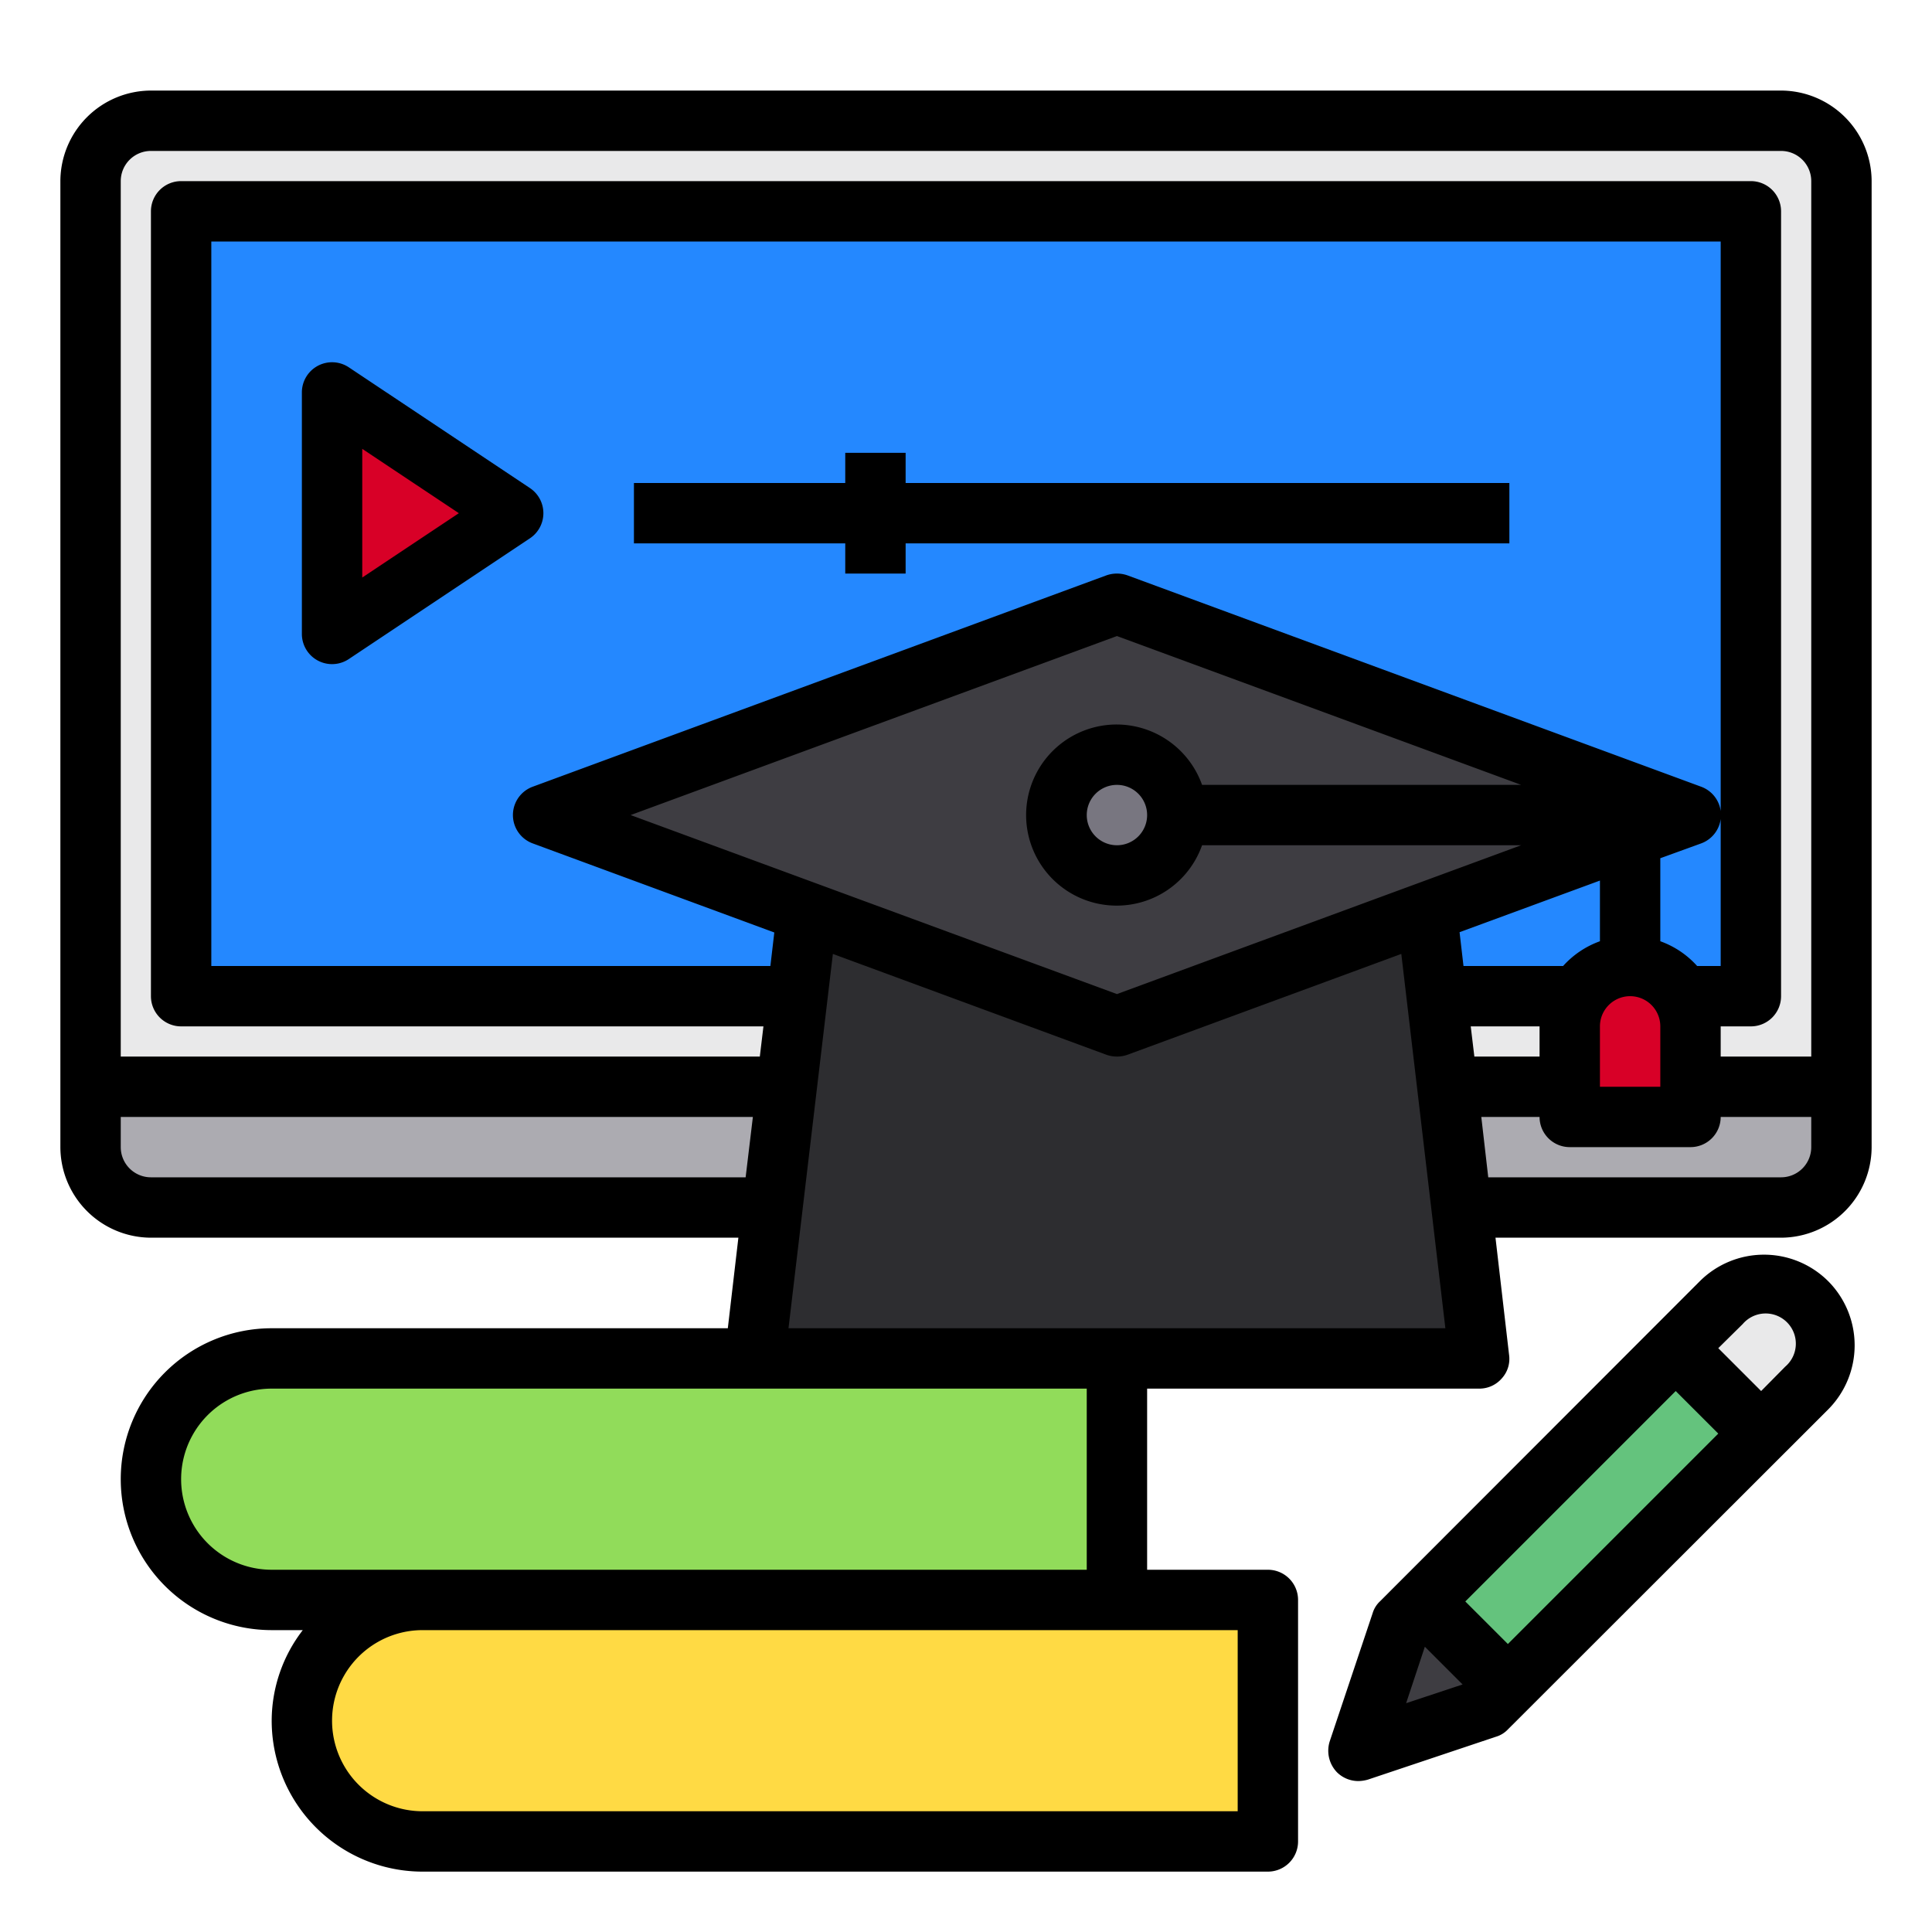
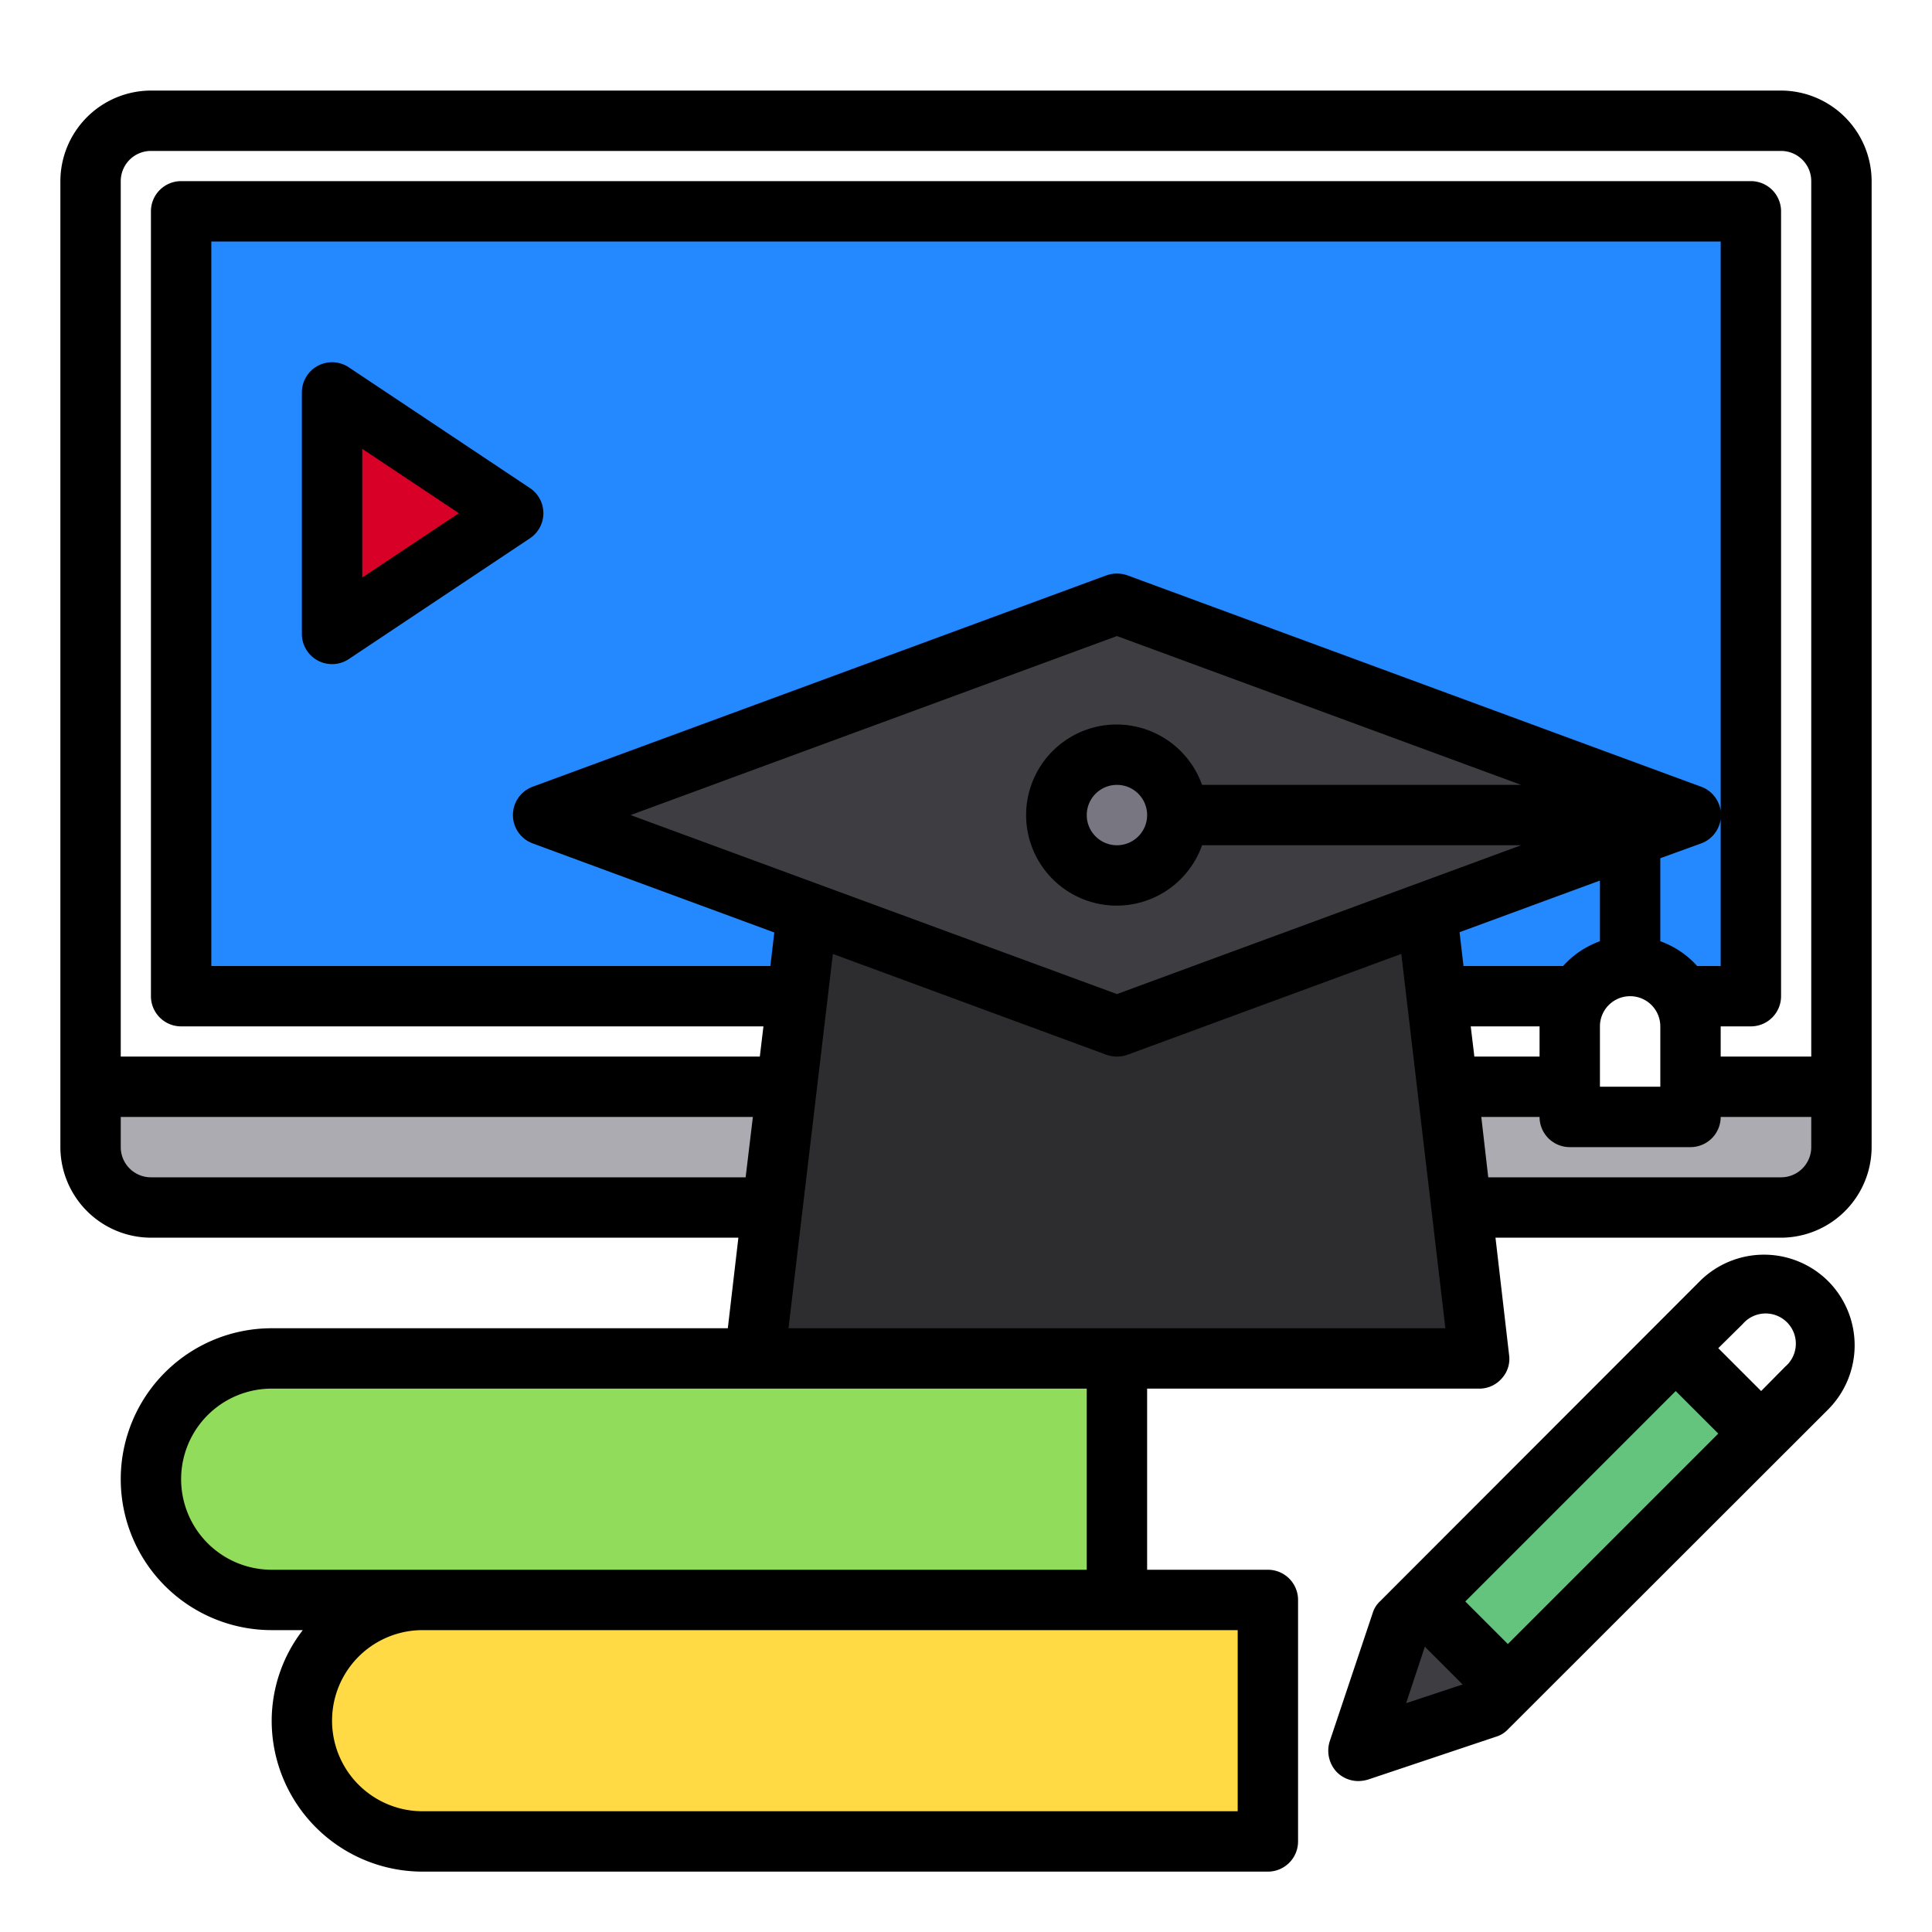
<svg xmlns="http://www.w3.org/2000/svg" height="512" viewBox="0 0 64 64" width="512">
  <g id="graduate-books-screen-pen-online-education">
-     <path d="m61 36h-58v-30a2 2 0 0 1 2-2h54a2 2 0 0 1 2 2z" fill="#e9e9ea" />
    <path d="m6 7h52v26h-52z" fill="#2488ff" />
    <path d="m61 36v2a2.006 2.006 0 0 1 -2 2h-54a2.006 2.006 0 0 1 -2-2v-2z" fill="#acabb1" />
    <path d="m37 45v8h-28a4 4 0 1 1 0-8z" fill="#91dc5a" />
    <path d="m42 53v8h-28a4 4 0 1 1 0-8z" fill="#ffda44" />
-     <path d="m59.85 43.15a2 2 0 0 1 0 2.83l-1.51 1.51-2.83-2.83 1.51-1.51a1.992 1.992 0 0 1 2.83 0z" fill="#e9e9ea" />
    <path d="m46.797 48.269h11.865v4.002h-11.865z" fill="#64c37d" transform="matrix(.707 -.707 .707 .707 -20.102 52.009)" />
    <path d="m49.95 55.88-.12.12-.59.59-4.24 1.41 1.41-4.24.71-.71z" fill="#3e3d42" />
    <path d="m17 17-6 4v-8z" fill="#d80027" />
-     <path d="m56 36v1h-4v-3a2 2 0 0 1 2-2 1.955 1.955 0 0 1 1.41.59 1.813 1.813 0 0 1 .32.41 2 2 0 0 1 .27 1z" fill="#d80027" />
    <path d="m49 45h-24l1.74-14.78h20.53z" fill="#2d2d30" />
    <path d="m56 27-19 7-19-7 19-7z" fill="#3e3d42" />
    <circle cx="37" cy="27" fill="#787680" r="2" />
    <path d="m59 3h-54a3.009 3.009 0 0 0 -3 3v32a3.009 3.009 0 0 0 3 3h19.46l-.35 3h-15.11a5 5 0 0 0 0 10h1.03a4.924 4.924 0 0 0 -1.03 3 5 5 0 0 0 5 5h28a1 1 0 0 0 1-1v-8a1 1 0 0 0 -1-1h-4v-6h11a.981.981 0 0 0 .75-.34.958.958 0 0 0 .24-.78l-.45-3.88h9.46a3.009 3.009 0 0 0 3-3v-32a3.009 3.009 0 0 0 -3-3zm-54 36a1 1 0 0 1 -1-1v-1h20.94l-.24 2zm4 13a3 3 0 0 1 0-6h27v6zm47.35-25.94-19-7a1.051 1.051 0 0 0 -.7 0l-19 7a1 1 0 0 0 0 1.88l8 2.95-.13 1.11h-18.52v-24h50v24h-.78a3 3 0 0 0 -1.22-.82v-2.75l1.35-.49a1 1 0 0 0 0-1.88zm-1.35 7.94v2h-2v-2a1 1 0 0 1 2 0zm-18-10a3 3 0 1 0 2.82 4h10.57l-13.39 4.93-16.11-5.93 16.11-5.93 13.39 4.93h-10.57a3.01 3.01 0 0 0 -2.82-2zm1 3a1 1 0 1 1 -1-1 1 1 0 0 1 1 1zm3 27v6h-27a3 3 0 0 1 0-6zm-14.88-10 1.47-12.4 9.06 3.34a1.051 1.051 0 0 0 .7 0l9.07-3.34 1.46 12.4zm22.23-13.12 4.65-1.71v2.01a3 3 0 0 0 -1.22.82h-3.3zm.49 4.12-.12-1h2.28v1zm11.16 3a1 1 0 0 1 -1 1h-9.7l-.23-2h1.93a1 1 0 0 0 1 1h4a1 1 0 0 0 1-1h3zm0-3h-3v-1h1a1 1 0 0 0 1-1v-26a1 1 0 0 0 -1-1h-52a1 1 0 0 0 -1 1v26a1 1 0 0 0 1 1h19.29l-.12 1h-21.17v-29a1 1 0 0 1 1-1h54a1 1 0 0 1 1 1z" />
    <path d="m17.555 16.168-6-4a1 1 0 0 0 -1.555.832v8a1 1 0 0 0 1.555.832l6-4a1 1 0 0 0 0-1.664zm-5.555 2.963v-4.262l3.2 2.131z" />
-     <path d="m30 15h-2v1h-7v2h7v1h2v-1h20v-2h-20z" />
    <path d="m60.56 42.44a3.012 3.012 0 0 0 -4.25 0l-10.6 10.61a.883.883 0 0 0 -.24.39l-1.42 4.24a1.028 1.028 0 0 0 .24 1.03 1.007 1.007 0 0 0 .71.29 1.185 1.185 0 0 0 .32-.05l4.24-1.42a.883.883 0 0 0 .39-.24l10.61-10.6a3.012 3.012 0 0 0 0-4.25zm-13.98 13.98.62-1.87 1.25 1.25zm3.37-1.96-1.41-1.41 6.97-6.97 1.41 1.41zm9.19-9.19-.8.81-1.42-1.42.81-.8a1 1 0 1 1 1.41 1.41z" />
  </g>
</svg>